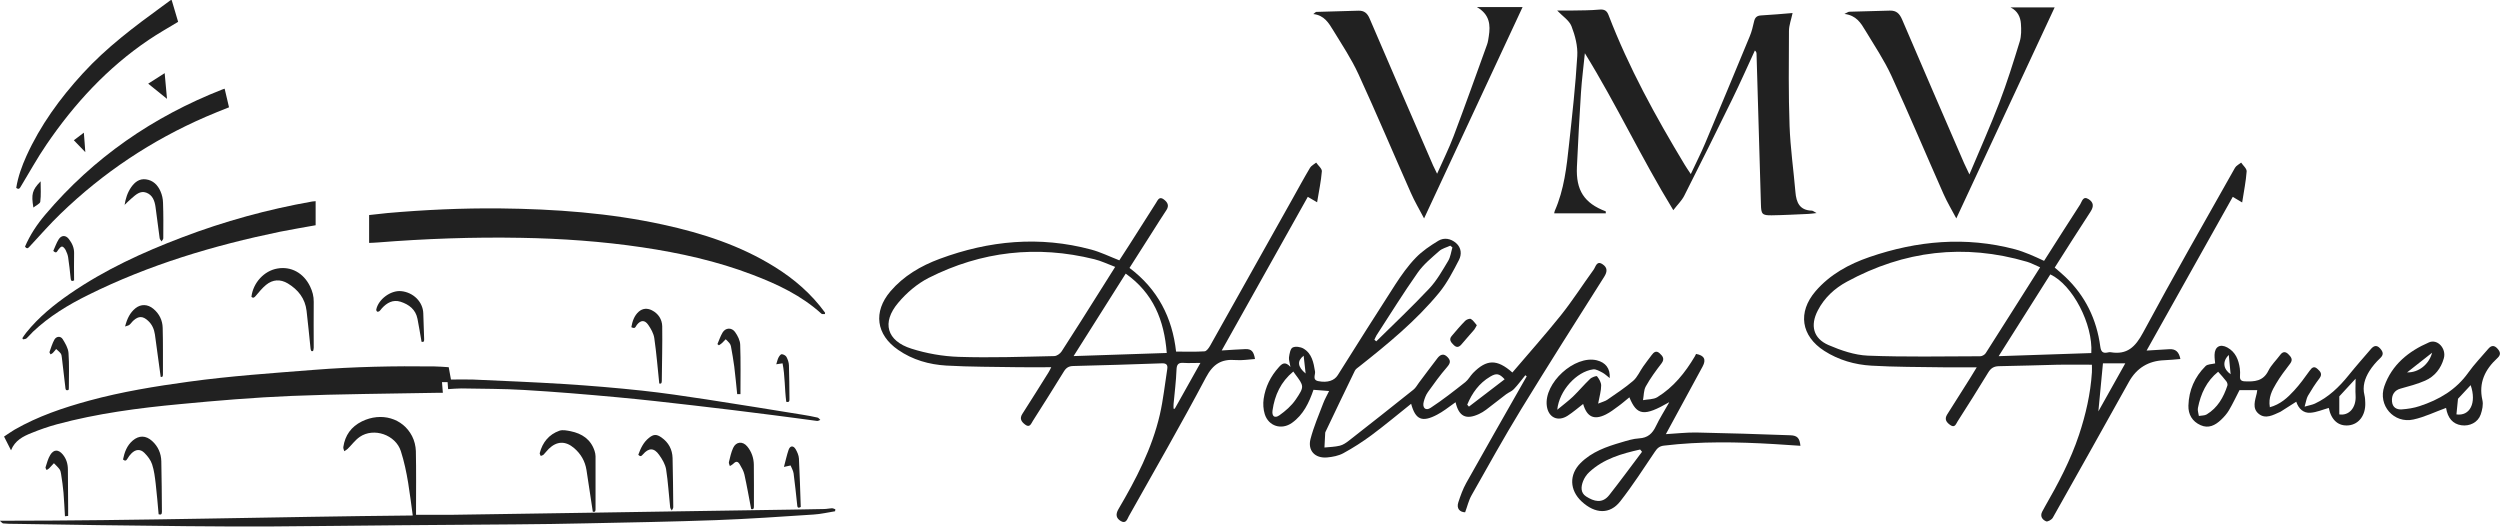
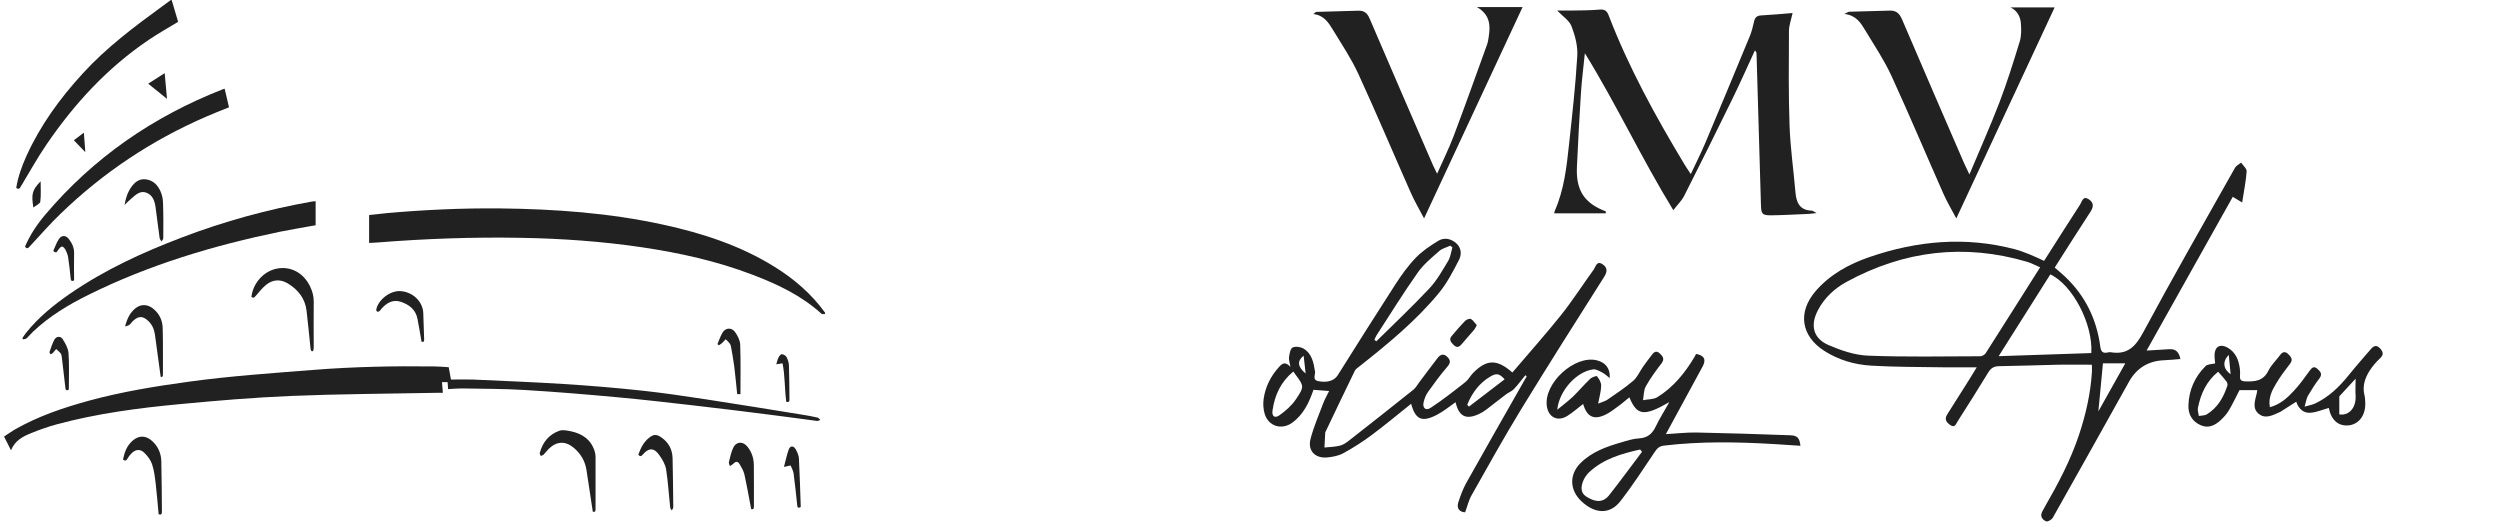
<svg xmlns="http://www.w3.org/2000/svg" id="Livello_1" viewBox="0 0 289.82 61.05">
  <defs>
    <style>.cls-1{fill:#212121;}</style>
  </defs>
  <g id="g1">
    <path class="cls-1" d="M1.26,52.17c-.28-.55-.52-1.03-.79-1.56.42-.27.8-.56,1.22-.8,2.72-1.56,5.66-2.55,8.66-3.37,3.79-1.03,7.66-1.66,11.54-2.19,4.8-.66,9.64-.99,14.47-1.37,4.67-.37,9.35-.46,14.03-.4.53,0,1.05.06,1.63.09.08.44.16.88.26,1.43.84,0,1.69-.03,2.55,0,3.53.16,7.06.3,10.58.52,3,.19,5.99.44,8.98.76,2.5.27,5,.64,7.49,1.02,3.73.57,7.45,1.18,11.17,1.78.58.09,1.16.2,1.73.33.12.03.21.17.32.27-.12.04-.25.13-.37.12-1.69-.22-3.38-.46-5.07-.67-3.08-.39-6.17-.78-9.26-1.13-2.95-.34-5.91-.68-8.87-.95-3.58-.33-7.16-.63-10.74-.84-2.42-.15-4.86-.13-7.29-.18-.51,0-1.02.05-1.55.08-.02-.29-.04-.54-.06-.81h-.65c.03.4.06.8.1,1.24-.29,0-.56,0-.82,0-5.58.11-11.17.13-16.75.36-4.31.18-8.62.54-12.91.95-4.81.45-9.6,1.08-14.27,2.34-1,.27-1.99.62-2.95,1.01-.97.39-1.91.86-2.36,2Z" />
    <path class="cls-1" d="M95.63,36.41c-.14-.01-.32.03-.4-.04-2.32-2.11-5.1-3.42-7.99-4.52-4.13-1.58-8.43-2.53-12.79-3.18-4.67-.69-9.36-1.02-14.07-1.1-5.55-.1-11.08.1-16.61.54-.31.03-.63.03-.98.05v-3.23c.71-.08,1.41-.16,2.11-.23,4.33-.38,8.68-.58,13.03-.54,6.38.07,12.73.52,18.98,1.89,4.53.99,8.91,2.41,12.88,4.88,2.28,1.41,4.28,3.14,5.86,5.32,0,.06-.01.11-.02.17Z" />
-     <path class="cls-1" d="M48.25,59.68c1.42,0,2.76.01,4.1,0,2.69-.03,5.37-.07,8.06-.12,2.63-.04,5.25-.08,7.88-.12,3.2-.05,6.4-.1,9.6-.15,4.6-.07,9.21-.14,13.81-.21,1.28-.02,2.57-.04,3.85-.07.3,0,.6-.08.89-.09.13,0,.27.07.4.12,0,.08-.02.15-.03.23-.83.13-1.65.33-2.49.38-3.78.25-7.56.51-11.34.65-4.99.18-9.99.27-14.98.37-2.73.06-5.46.1-8.2.12-4.41.04-8.82.06-13.23.1-4.97.04-9.94.11-14.9.14-3.31.02-6.62,0-9.92-.03-3.43-.03-6.85-.07-10.28-.12-3.25-.04-6.49-.1-9.74-.15-.45,0-.91,0-1.36-.05-.11-.01-.21-.17-.39-.31,16.05,0,31.94-.46,47.87-.61-.35-2.55-.61-5.06-1.38-7.46-.61-1.9-3.14-2.77-4.77-1.65-.53.37-.93.93-1.4,1.39-.11.11-.26.18-.39.27-.04-.16-.13-.33-.11-.48.2-1.37.91-2.36,2.16-2.98,2.23-1.09,4.73-.39,5.81,1.71.27.52.42,1.15.44,1.73.05,2.29.02,4.59.02,6.89v.49Z" />
    <path class="cls-1" d="M36.6,26.11c-1.42.26-2.78.48-4.12.75-7.7,1.59-15.2,3.83-22.27,7.34-2.3,1.14-4.5,2.47-6.38,4.25-.26.25-.49.54-.76.78-.09.08-.27.08-.4.11l-.08-.14c.15-.22.29-.44.46-.65,1.43-1.78,3.19-3.21,5.06-4.5,4.04-2.78,8.46-4.81,13.02-6.54,4.89-1.86,9.91-3.24,15.06-4.15.13-.02.26-.03.4-.04v2.79Z" />
    <path class="cls-1" d="M26.04,10.27c.18.76.34,1.46.51,2.17-.91.37-1.81.71-2.69,1.1-6.29,2.73-11.92,6.48-16.85,11.25-1.24,1.19-2.37,2.5-3.54,3.75-.17.18-.32.4-.57.05.58-1.36,1.4-2.59,2.36-3.72,5.59-6.6,12.49-11.35,20.52-14.5.07-.03.14-.05.27-.09Z" />
    <path class="cls-1" d="M1.88,21.79c.21-1.31.65-2.52,1.18-3.7,1.62-3.57,3.89-6.69,6.53-9.57,2.75-3.01,5.98-5.43,9.25-7.81.31-.22.61-.45.91-.67.02-.02.06-.02.15-.04.25.85.5,1.71.75,2.53-1.17.71-2.33,1.36-3.42,2.1-4.78,3.23-8.62,7.4-11.85,12.14-1.06,1.55-1.97,3.21-2.95,4.82-.12.19-.2.44-.54.2Z" />
    <path class="cls-1" d="M68.72,59.31c-.25-1.63-.48-3.23-.73-4.82-.16-1.02-.65-1.87-1.43-2.54-.99-.85-2-.83-2.94.08-.22.21-.39.46-.6.67-.08.08-.22.11-.33.16-.04-.11-.14-.24-.12-.33.32-1.25,1.07-2.17,2.29-2.6.38-.13.87-.02,1.29.06,1.32.27,2.34.94,2.78,2.29.06.2.11.41.11.62,0,2.01,0,4.01,0,6.02,0,.24.03.49-.32.4Z" />
    <path class="cls-1" d="M29.15,34.4c.19-1.62,1.47-3.01,3.01-3.27,1.59-.28,3.04.52,3.79,2.08.27.56.43,1.14.42,1.78-.02,1.77,0,3.53,0,5.3,0,.13-.03.27-.07.39,0,.03-.18.04-.2.02-.06-.09-.09-.2-.1-.31-.15-1.45-.29-2.91-.46-4.36-.17-1.43-.97-2.44-2.17-3.17-.87-.52-1.75-.47-2.53.17-.45.37-.82.84-1.2,1.28-.17.2-.29.28-.5.1Z" />
    <path class="cls-1" d="M18.39,59.63c-.11-1.18-.2-2.37-.34-3.55-.09-.76-.18-1.54-.42-2.26-.16-.49-.52-.95-.89-1.32-.48-.48-1.03-.42-1.51.07-.18.18-.34.39-.46.61-.14.25-.28.28-.51.09.17-.84.45-1.62,1.13-2.2.73-.62,1.52-.6,2.24.05.7.63,1.05,1.45,1.07,2.36.05,1.95.05,3.89.07,5.84,0,.29-.09.39-.38.3Z" />
    <path class="cls-1" d="M87.08,59.01c-.26-1.36-.49-2.68-.78-3.99-.09-.41-.32-.81-.54-1.18-.24-.4-.45-.39-.78-.05-.1.1-.25.16-.37.24-.04-.15-.14-.32-.11-.46.14-.55.25-1.12.49-1.64.33-.74,1.11-.81,1.63-.18.51.61.76,1.35.77,2.13.03,1.6,0,3.2.01,4.79,0,.24-.02.43-.33.34Z" />
    <path class="cls-1" d="M74,52.71c.27-.75.6-1.44,1.22-1.94.54-.44.89-.46,1.47-.05.82.58,1.25,1.38,1.28,2.38.05,1.9.06,3.8.08,5.7,0,.13-.11.25-.17.38-.07-.12-.18-.24-.19-.37-.16-1.47-.24-2.94-.47-4.4-.1-.59-.45-1.18-.81-1.68-.59-.84-1.21-.83-1.88-.05-.17.2-.3.29-.53.04Z" />
    <path class="cls-1" d="M18.63,43.71c-.23-1.68-.44-3.31-.67-4.93-.09-.61-.32-1.16-.79-1.59-.6-.56-1.09-.58-1.7-.03-.17.15-.29.35-.46.49-.1.09-.26.11-.51.2.24-.93.58-1.61,1.21-2.12.63-.5,1.41-.48,2.07.07.69.57,1.06,1.34,1.08,2.21.05,1.76.02,3.53.03,5.29,0,.22.02.45-.26.39Z" />
    <path class="cls-1" d="M14.44,23.79c.11-.74.33-1.46.77-2.09.41-.58.94-1.01,1.7-.91.84.11,1.38.66,1.7,1.4.18.4.28.87.29,1.31.05,1.37.04,2.75.03,4.12,0,.12-.13.25-.2.37-.07-.12-.2-.24-.22-.37-.17-1.21-.31-2.42-.48-3.63-.1-.71-.34-1.39-1.08-1.66-.7-.25-1.2.24-1.68.65-.3.25-.57.53-.85.8Z" />
-     <path class="cls-1" d="M76.43,44.48c-.19-1.81-.33-3.56-.58-5.29-.08-.54-.39-1.08-.7-1.53-.42-.6-.87-.56-1.32,0-.09.12-.15.3-.27.35-.09.05-.37-.07-.37-.08.12-.68.33-1.33.86-1.8.46-.4,1-.42,1.52-.16.75.38,1.18,1.05,1.2,1.85.03,2.11-.03,4.23-.05,6.34,0,.26-.08.36-.28.3Z" />
    <path class="cls-1" d="M48.87,39.63c-.16-.92-.3-1.79-.47-2.66-.21-1.09-.98-1.67-1.96-1.99-.88-.28-1.59.12-2.17.76-.1.11-.18.25-.3.34-.06.05-.19.08-.25.04-.06-.04-.12-.17-.1-.24.24-1.18,1.67-2.24,2.87-2.13,1.42.13,2.54,1.24,2.58,2.57.03,1,.06,1.99.1,2.99.01.26-.04.38-.3.31Z" />
    <path class="cls-1" d="M85.84,45.69h-.38c-.11-1.07-.21-2.14-.34-3.2-.1-.78-.24-1.55-.38-2.32-.02-.13-.08-.27-.16-.37-.13-.17-.3-.32-.45-.47-.14.15-.28.3-.43.44-.11.1-.24.18-.36.26-.06-.05-.11-.09-.17-.14.19-.45.35-.92.59-1.33.34-.58,1.06-.63,1.46-.06.3.42.58.97.59,1.47.07,1.9.03,3.8.03,5.72Z" />
-     <path class="cls-1" d="M7.89,59.81c-.12.01-.22.03-.36.04-.06-.93-.09-1.85-.17-2.75-.06-.72-.17-1.43-.28-2.15-.03-.19-.07-.4-.18-.55-.19-.26-.43-.47-.65-.7-.19.2-.37.41-.56.6-.08.08-.19.13-.29.19-.04-.11-.15-.23-.12-.32.16-.48.28-.99.54-1.42.41-.67.95-.67,1.46-.06.42.51.59,1.11.59,1.76,0,1.48.02,2.95.03,4.43,0,.3,0,.6,0,.92Z" />
    <path class="cls-1" d="M91.65,53.96c-.29.07-.46.1-.77.17.2-.74.33-1.37.54-1.98.17-.49.55-.53.82-.07.19.33.36.72.38,1.09.1,1.87.14,3.74.21,5.6-.39.23-.4-.05-.42-.29-.13-1.2-.25-2.4-.41-3.6-.05-.33-.24-.64-.35-.92Z" />
    <path class="cls-1" d="M7.96,45.2c-.38.15-.37-.13-.39-.34-.13-1.14-.26-2.27-.4-3.41-.02-.16-.04-.35-.13-.47-.15-.2-.35-.35-.53-.52-.13.15-.25.32-.39.46-.07.07-.17.11-.26.16-.04-.09-.15-.21-.12-.28.17-.48.32-.98.56-1.42.23-.41.73-.45.97-.06.3.49.63,1.04.67,1.59.1,1.36.04,2.74.04,4.11,0,.06-.02.12-.03.17Z" />
    <path class="cls-1" d="M6.17,29.1c.2-.43.36-.92.63-1.35.32-.51.83-.51,1.19-.03.36.47.61.99.6,1.62-.03,1.05,0,2.11,0,3.17-.3.14-.37.03-.4-.25-.08-.81-.17-1.62-.29-2.42-.04-.29-.16-.58-.29-.85-.09-.17-.27-.4-.42-.41-.14,0-.32.22-.44.38-.14.18-.2.49-.57.13Z" />
    <path class="cls-1" d="M91.15,46.58c-.2-1.51-.14-3.02-.43-4.46-.27.04-.45.07-.73.11.11-.33.15-.57.26-.78.08-.16.25-.39.37-.39.19.01.46.15.55.31.16.3.28.65.29.98.05,1.28.04,2.56.06,3.85,0,.24.02.48-.37.38Z" />
    <path class="cls-1" d="M19.36,11.46c-.79-.64-1.47-1.18-2.18-1.76.65-.41,1.24-.79,1.91-1.22.09,1,.17,1.92.27,2.98Z" />
    <path class="cls-1" d="M4.71,21.02c0,.79.06,1.59-.04,2.36-.03.24-.5.43-.8.68-.26-1.55-.14-2.04.84-3.04Z" />
    <path class="cls-1" d="M8.56,16.26c.32-.24.69-.53,1.16-.88.03.44.06.8.09,1.16.03.37.05.74.08,1.1-.43-.45-.86-.9-1.33-1.38Z" />
  </g>
  <path class="cls-1" d="M193.98,24.36c-3.7-6.04-6.6-12.28-10.25-18.19-.15,1.52-.35,3.03-.45,4.55-.19,2.87-.33,5.74-.47,8.61-.13,2.73.85,4.23,3.34,5.17,0,.08,0,.15.01.23h-5.98s0-.14.06-.28c1.09-2.47,1.38-5.12,1.66-7.76.37-3.4.75-6.79.95-10.2.07-1.14-.25-2.37-.67-3.45-.27-.69-1.05-1.17-1.66-1.82.54,0,1.11.01,1.68,0,1.08-.02,2.17-.01,3.24-.11.58-.05.85.15,1.04.65,2.33,6.07,5.45,11.74,8.8,17.3.19.32.4.62.73,1.12.6-1.28,1.16-2.38,1.64-3.51,1.75-4.14,3.47-8.3,5.19-12.45.23-.55.37-1.13.5-1.71.1-.45.3-.69.79-.72,1.29-.07,2.57-.19,3.68-.28-.15.73-.42,1.41-.42,2.09-.02,3.66-.06,7.33.07,10.98.09,2.57.46,5.12.68,7.69.1,1.21.49,2.11,1.9,2.15.12,0,.23.11.55.28-.46.05-.72.09-.97.1-1.41.06-2.82.14-4.23.16-1.13.02-1.22-.16-1.25-1.24-.16-5.83-.34-11.66-.51-17.48,0-.12-.03-.24-.19-.39-.87,1.88-1.71,3.78-2.62,5.64-1.83,3.75-3.69,7.48-5.57,11.2-.28.56-.76,1.01-1.28,1.69Z" />
  <path class="cls-1" d="M236.98,30.22c1.4-2.19,2.77-4.37,4.17-6.52.21-.33.32-1.03.98-.61.58.37.62.84.22,1.45-1.4,2.13-2.75,4.29-4.15,6.48.44.38.86.72,1.24,1.09,2.31,2.2,3.62,4.91,4.04,8.05.08.6.28.83.87.7.1-.02.22-.05.32-.03,1.92.33,2.88-.61,3.77-2.27,3.45-6.42,7.08-12.76,10.66-19.11.14-.25.47-.4.71-.6.23.34.66.69.64,1.02-.08,1.15-.32,2.29-.52,3.6-.43-.26-.73-.44-1.09-.65-3.29,5.87-6.6,11.77-9.99,17.82.99-.06,1.82-.11,2.64-.16.71-.04,1.11.29,1.28,1.14-.66.05-1.26.12-1.86.14q-2.77.1-4.11,2.51c-2.93,5.26-5.87,10.51-8.83,15.76-.13.22-.59.48-.76.41-.43-.18-.74-.57-.47-1.11.1-.19.21-.38.31-.57,1.54-2.68,2.99-5.41,3.97-8.36.78-2.35,1.33-4.75,1.49-7.23.02-.29,0-.59,0-.89-1.32,0-2.61-.02-3.9,0-2.28.05-4.56.14-6.83.17-.61,0-.98.21-1.3.75-1.15,1.9-2.35,3.78-3.54,5.65-.19.3-.32.79-.84.43-.43-.3-.73-.66-.37-1.23.87-1.37,1.74-2.75,2.61-4.13.26-.41.5-.82.82-1.34-1.39,0-2.65.02-3.91,0-2.77-.04-5.54-.03-8.3-.19-1.93-.11-3.8-.65-5.46-1.71-2.71-1.74-3.11-4.48-1.02-6.92,1.68-1.95,3.87-3.14,6.25-3.96,5.53-1.9,11.16-2.41,16.88-.9.57.15,1.13.37,1.69.59.55.22,1.08.48,1.67.75ZM236.51,30.99c-.57-.24-1.02-.49-1.51-.64-7.29-2.14-14.26-1.3-20.9,2.31-1.42.77-2.61,1.86-3.37,3.34-.89,1.72-.53,3.23,1.24,4,1.44.62,3.04,1.17,4.58,1.23,4.33.17,8.67.08,13.01.07.22,0,.52-.17.64-.36,2.09-3.27,4.15-6.55,6.3-9.94ZM231.71,41.29c3.71-.12,7.23-.24,10.73-.36.21-3.35-2.17-7.91-4.75-9.12-1.96,3.1-3.92,6.21-5.99,9.48ZM243.26,47.69c1.11-1.98,2.11-3.76,3.12-5.57h-2.59c-.18,1.84-.34,3.59-.53,5.57Z" />
-   <path class="cls-1" d="M121.88,42.57c-1.33,0-2.57.02-3.8,0-2.79-.05-5.59-.03-8.38-.19-1.99-.12-3.91-.66-5.58-1.82-2.56-1.76-2.91-4.41-.9-6.78,1.54-1.8,3.53-2.96,5.71-3.77,5.74-2.13,11.59-2.68,17.56-1.08,1.09.29,2.12.8,3.27,1.25.38-.58.78-1.21,1.19-1.84,1.02-1.6,2.03-3.21,3.06-4.81.21-.33.38-.81.91-.41.42.32.66.7.29,1.25-.53.79-1.03,1.6-1.54,2.4-.9,1.41-1.8,2.83-2.73,4.29,3.28,2.46,4.97,5.78,5.4,9.7,1.14,0,2.22.04,3.3-.03.23-.01.49-.38.64-.64,3.19-5.67,6.37-11.35,9.55-17.03.68-1.21,1.33-2.42,2.04-3.61.15-.25.47-.4.71-.6.23.34.68.69.66,1.01-.09,1.15-.34,2.29-.55,3.59-.42-.24-.72-.42-1.08-.63-3.3,5.88-6.6,11.78-9.98,17.81,1.03-.06,1.89-.13,2.75-.16.69-.02.96.26,1.11,1.15-.75.05-1.5.18-2.24.12-1.66-.14-2.63.47-3.45,2.02-2.87,5.42-5.93,10.73-8.93,16.07-.19.35-.33.93-.93.58-.54-.32-.64-.76-.29-1.37,2.04-3.47,3.9-7.03,4.81-10.98.4-1.74.58-3.52.86-5.29.08-.51-.15-.67-.64-.65-3.42.12-6.83.23-10.25.31-.53.01-.83.2-1.1.64-1.18,1.92-2.38,3.82-3.59,5.72-.2.31-.35.85-.9.43-.42-.32-.68-.68-.32-1.24,1.03-1.6,2.03-3.21,3.04-4.82.11-.17.19-.36.32-.61ZM129.28,30.94c-.9-.34-1.64-.7-2.42-.89-6.66-1.65-13.09-.92-19.19,2.16-1.34.68-2.58,1.74-3.55,2.9-1.93,2.29-1.32,4.41,1.54,5.31,1.76.56,3.65.89,5.49.95,3.68.12,7.37-.01,11.06-.09.3,0,.69-.28.86-.54,1.52-2.34,3-4.71,4.49-7.07.55-.86,1.09-1.73,1.72-2.73ZM135.26,40.93c-.29-3.81-1.57-6.95-4.76-9.21-2.01,3.18-3.98,6.3-6.04,9.56,3.68-.12,7.18-.24,10.8-.36ZM139.16,42.07c-.73,0-1.33.04-1.92,0-.63-.05-.83.16-.85.81-.05,1.32-.22,2.64-.34,3.96-.02.18,0,.36,0,.54.05,0,.09,0,.14,0,.98-1.74,1.95-3.48,2.97-5.3Z" />
  <path class="cls-1" d="M175.33,43.18c1.88-2.21,3.81-4.37,5.62-6.63,1.35-1.69,2.52-3.53,3.8-5.29.24-.34.35-1.09,1.04-.62.57.38.56.85.18,1.45-3.24,5.11-6.48,10.22-9.64,15.38-1.99,3.26-3.85,6.61-5.73,9.94-.34.59-.49,1.29-.75,1.98-.63-.02-1.02-.44-.79-1.15.25-.77.53-1.55.92-2.25,2.17-3.88,4.38-7.74,6.58-11.61.14-.25.29-.5.43-.75-.05-.04-.11-.09-.16-.13-.44.54-.85,1.11-1.33,1.61-.24.26-.61.38-.9.6-.78.59-1.54,1.2-2.32,1.79-.26.19-.54.37-.83.5-1.5.69-2.32.29-2.71-1.37-.41.29-.79.58-1.18.85-.31.21-.63.43-.97.6-1.73.91-2.5.58-3-1.27-1.53,1.22-3.02,2.47-4.58,3.63-1.04.77-2.14,1.48-3.28,2.1-.55.3-1.23.43-1.87.49-1.42.13-2.29-.8-1.93-2.16.37-1.4.95-2.76,1.47-4.12.18-.48.44-.92.68-1.42-.64-.05-1.21-.09-1.81-.14-.52,1.5-1.17,2.89-2.49,3.83-1.2.86-2.72.4-3.16-1.01-.17-.55-.21-1.19-.13-1.76.2-1.4.81-2.63,1.77-3.69.35-.39.72-.72,1.34-.02-.08-.51-.21-.83-.17-1.12.06-.4.15-.99.42-1.13.32-.17.92-.08,1.26.12.98.58,1.17,1.62,1.34,2.66.06.38-.36.98.4,1.12,1.04.2,1.83-.06,2.23-.69,2.21-3.51,4.42-7.03,6.67-10.51.71-1.09,1.47-2.17,2.37-3.1.75-.78,1.69-1.41,2.63-1.98.67-.4,1.43-.26,2.05.27.63.55.66,1.32.34,1.95-.68,1.31-1.37,2.66-2.3,3.8-2.68,3.26-5.95,5.94-9.25,8.55-.19.15-.42.29-.52.49-1.15,2.36-2.28,4.73-3.41,7.1-.01.02-.02.05-.03.08-.03.58-.06,1.15-.09,1.73.59-.06,1.2-.07,1.78-.21.38-.09.74-.34,1.06-.59,2.5-1.95,4.99-3.92,7.47-5.9.27-.21.44-.54.65-.82.72-.95,1.42-1.91,2.15-2.85.32-.41.71-.58,1.16-.11.41.43.32.72-.06,1.16-.8.92-1.51,1.91-2.22,2.9-.23.32-.38.73-.48,1.11-.19.7.21,1.1.8.71,1.39-.91,2.71-1.95,4.02-2.98.35-.28.57-.72.89-1.05,1.57-1.6,2.77-1.65,4.56-.07ZM168.36,28.67c-.08-.06-.16-.13-.23-.19-.43.2-.94.32-1.28.62-.88.78-1.83,1.55-2.5,2.51-1.67,2.37-3.19,4.83-4.77,7.26-.1.16-.17.35-.25.52.07.06.14.12.22.18,2.06-2.03,4.17-4.02,6.14-6.12.88-.93,1.52-2.09,2.19-3.2.28-.46.34-1.05.5-1.58ZM149.93,43.07c-1.45,1.2-2.16,2.74-2.41,4.52-.09.66.24.94.79.56.71-.5,1.41-1.11,1.9-1.83,1.03-1.52.97-1.56-.09-2.98-.06-.08-.11-.16-.19-.27ZM170.09,46.91c.07.08.13.15.2.23,1.38-1.05,2.75-2.11,4.14-3.17-.61-.67-.95-.74-1.67-.31-1.29.76-2.11,1.91-2.67,3.26ZM151.36,43.3c-.07-.65-.15-1.31-.23-2.06-.78.6-.71,1.28.23,2.06Z" />
  <path class="cls-1" d="M213.83,1.61c.32-.15.43-.24.55-.25,1.57-.05,3.14-.08,4.71-.13.75-.02,1.12.34,1.42,1.04,2.37,5.56,4.78,11.09,7.18,16.64.16.36.34.72.62,1.31,1.23-2.92,2.42-5.59,3.47-8.32.89-2.32,1.63-4.7,2.36-7.08.2-.65.19-1.39.14-2.08-.06-.77-.37-1.47-1.2-1.88h5.11c-3.76,8.07-7.55,16.2-11.4,24.46-.51-.96-1.06-1.88-1.49-2.85-2.02-4.56-3.95-9.15-6.03-13.68-.85-1.84-1.99-3.54-3.04-5.28-.51-.85-1.04-1.72-2.38-1.89Z" />
  <path class="cls-1" d="M165.09,25.32c-.53-1.02-1.1-1.97-1.54-2.98-2.03-4.58-3.98-9.2-6.07-13.75-.81-1.76-1.9-3.4-2.92-5.07-.52-.84-1.03-1.75-2.31-1.89.2-.15.28-.25.35-.25,1.63-.05,3.25-.1,4.88-.14.67-.02,1.04.29,1.31.94,2.43,5.68,4.89,11.34,7.35,17.01.12.27.25.53.46.95.69-1.56,1.38-2.94,1.92-4.37,1.33-3.52,2.59-7.06,3.87-10.6.11-.3.15-.63.2-.95.21-1.32.12-2.54-1.38-3.4h5.3c-3.79,8.12-7.57,16.24-11.42,24.5Z" />
  <path class="cls-1" d="M193.48,46.64c-2.89,1.66-3.71,1.55-4.59-.58-.45.36-.86.73-1.31,1.05-.46.34-.92.69-1.42.94-1.37.68-2.19.29-2.63-1.22-.61.47-1.17.96-1.79,1.36-1.14.74-2.24.21-2.42-1.12-.36-2.66,3.22-5.93,5.8-5.3,1.01.25,1.57.95,1.49,2.06-.33-.26-.57-.49-.85-.64-.34-.17-.74-.42-1.07-.37-1.93.26-3.94,2.46-4.16,4.68.69-.57,1.28-1.01,1.82-1.52.68-.66,1.29-1.39,1.98-2.05.2-.2.76-.39.81-.31.24.3.48.71.48,1.07,0,.62-.19,1.23-.35,2.1.53-.22.82-.28,1.05-.44,1.02-.71,2.08-1.4,3.02-2.21.49-.43.76-1.1,1.15-1.65.31-.44.64-.87.97-1.31.25-.34.53-.59.93-.23.35.32.63.64.23,1.17-.66.86-1.31,1.74-1.83,2.68-.25.45-.22,1.06-.32,1.59.55-.11,1.2-.07,1.65-.34,1.89-1.16,3.24-2.85,4.36-4.74.05-.09.1-.19.14-.28.95.17,1.2.65.76,1.46-1.4,2.57-2.79,5.14-4.26,7.84,1.26-.07,2.4-.21,3.54-.19,3.63.07,7.27.19,10.9.32.81.03,1.07.34,1.16,1.22-1.03-.07-2.04-.14-3.06-.2-4.26-.25-8.51-.33-12.76.18-.53.06-.78.3-1.06.72-1.3,1.93-2.57,3.9-4,5.73-1.21,1.55-2.92,1.48-4.49.02-1.4-1.31-1.46-3.11-.12-4.45,1.31-1.31,3.01-1.9,4.73-2.4.67-.2,1.36-.42,2.06-.46,1-.06,1.54-.55,1.95-1.42.42-.89.96-1.72,1.53-2.74ZM190.35,52.37c-.07-.09-.14-.17-.21-.26-2.14.48-4.23,1.07-5.9,2.62-.31.29-.57.67-.72,1.06-.24.63-.31,1.33.35,1.76.92.59,1.88.86,2.68-.15,1.3-1.65,2.54-3.35,3.81-5.03Z" />
  <path class="cls-1" d="M263.1,47.22c1.25-.33,2.09-1.11,2.85-1.94.66-.71,1.23-1.51,1.8-2.3.27-.38.52-.57.9-.22.32.29.63.58.24,1.1-.49.64-.93,1.33-1.34,2.03-.17.3-.21.68-.38,1.25.55-.16.89-.21,1.19-.35,1.58-.74,2.8-1.91,3.89-3.26.83-1.03,1.71-2.03,2.58-3.04.32-.38.66-.56,1.08-.11.36.4.47.73,0,1.16-.47.44-.9.95-1.24,1.49-.52.84-.82,1.77-.56,2.79.07.29.08.59.09.89.05,1.42-.73,2.47-1.91,2.6-1.2.13-2.04-.61-2.32-2.02-.71.2-1.41.51-2.13.56-.79.06-1.36-.44-1.64-1.28-.63.4-1.21.77-1.79,1.14-.02.01-.05.03-.07.04-.82.36-1.7.89-2.51.21-.76-.64-.4-1.54-.21-2.36.02-.1.04-.21.06-.37h-2.06c-.4.77-.77,1.57-1.22,2.33-.24.41-.58.79-.93,1.12-.66.62-1.43,1.03-2.36.61-.97-.43-1.44-1.25-1.41-2.27.05-1.78.73-3.33,1.99-4.58.23-.23.7-.21,1.11-.31-.01-.19-.08-.59-.07-.99.02-.95.65-1.31,1.49-.85.94.52,1.3,1.41,1.44,2.42.04.29.04.6.02.89-.03.41.12.59.55.61,1.13.05,2.14-.01,2.74-1.23.33-.67.91-1.21,1.36-1.82.29-.4.6-.44.94-.11.31.31.6.62.22,1.11-.58.75-1.15,1.51-1.63,2.32-.46.78-.91,1.6-.72,2.72ZM257.15,43.09c-1.35,1.09-2.03,2.56-2.35,4.21-.06.29.07.61.11.92.31-.06.67-.03.91-.18,1.27-.77,1.95-1.98,2.4-3.35.04-.14-.03-.36-.13-.49-.29-.38-.62-.74-.95-1.11ZM273.08,43.9c-.73.8-1.42,1.55-1.89,2.05v2.09c1.11.18,1.97-.76,1.89-2.17-.04-.61,0-1.23,0-1.97ZM258.38,41.15c-.78.75-.64,1.65.21,2.23-.07-.74-.13-1.39-.21-2.23Z" />
-   <path class="cls-1" d="M283.56,47.29c-1.29.47-2.49,1.06-3.77,1.34-2.27.51-4.15-1.64-3.38-3.85.88-2.51,2.82-4.07,5.18-5.09.99-.43,2.03.72,1.72,1.84-.33,1.19-1.06,2.11-2.17,2.6-.91.4-1.89.65-2.85.92-.67.18-1.06.7-.99,1.5.06.69.54.95,1.13.91.7-.05,1.41-.16,2.07-.38,2.26-.74,4.23-1.89,5.65-3.89.69-.97,1.53-1.83,2.3-2.74.35-.42.7-.46,1.08-.03.34.38.42.7-.02,1.1-1.42,1.31-2.19,2.85-1.73,4.87.12.52-.02,1.15-.2,1.67-.32.91-1.27,1.38-2.24,1.24-1-.15-1.58-.84-1.77-2ZM284.76,48.04c1.57.23,2.37-1.32,1.66-3.39-.55.59-1.1,1.18-1.47,1.58-.07.72-.13,1.26-.18,1.81ZM279.05,43.17c1.33.04,2.54-.92,2.9-2.28-1.07.84-1.98,1.56-2.9,2.28Z" />
  <path class="cls-1" d="M171.2,37.71c-.13.22-.19.38-.29.5-.49.58-1.01,1.14-1.49,1.72-.29.34-.57.39-.89.07-.29-.29-.61-.61-.24-1.05.51-.6,1.02-1.2,1.57-1.76.15-.15.52-.29.66-.21.28.16.46.48.69.73Z" />
</svg>